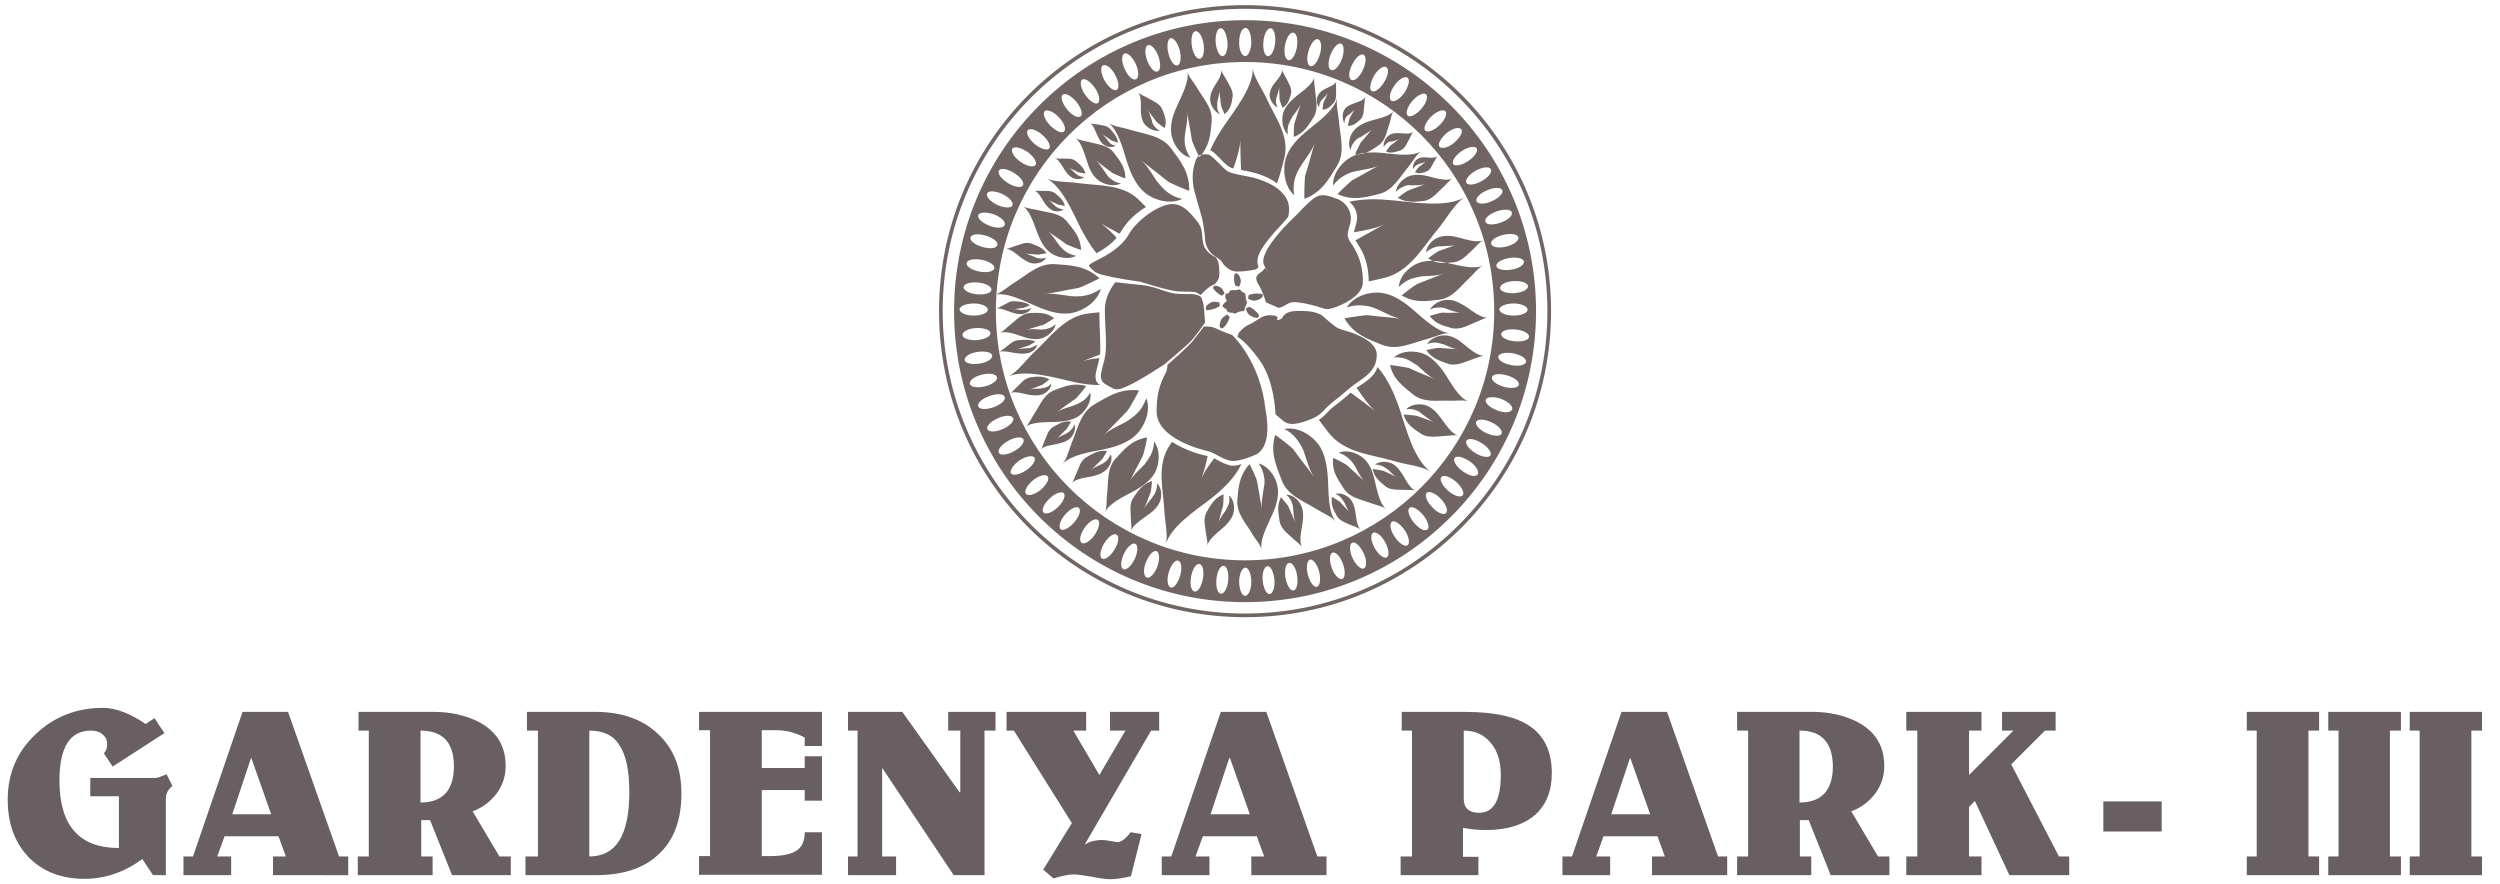
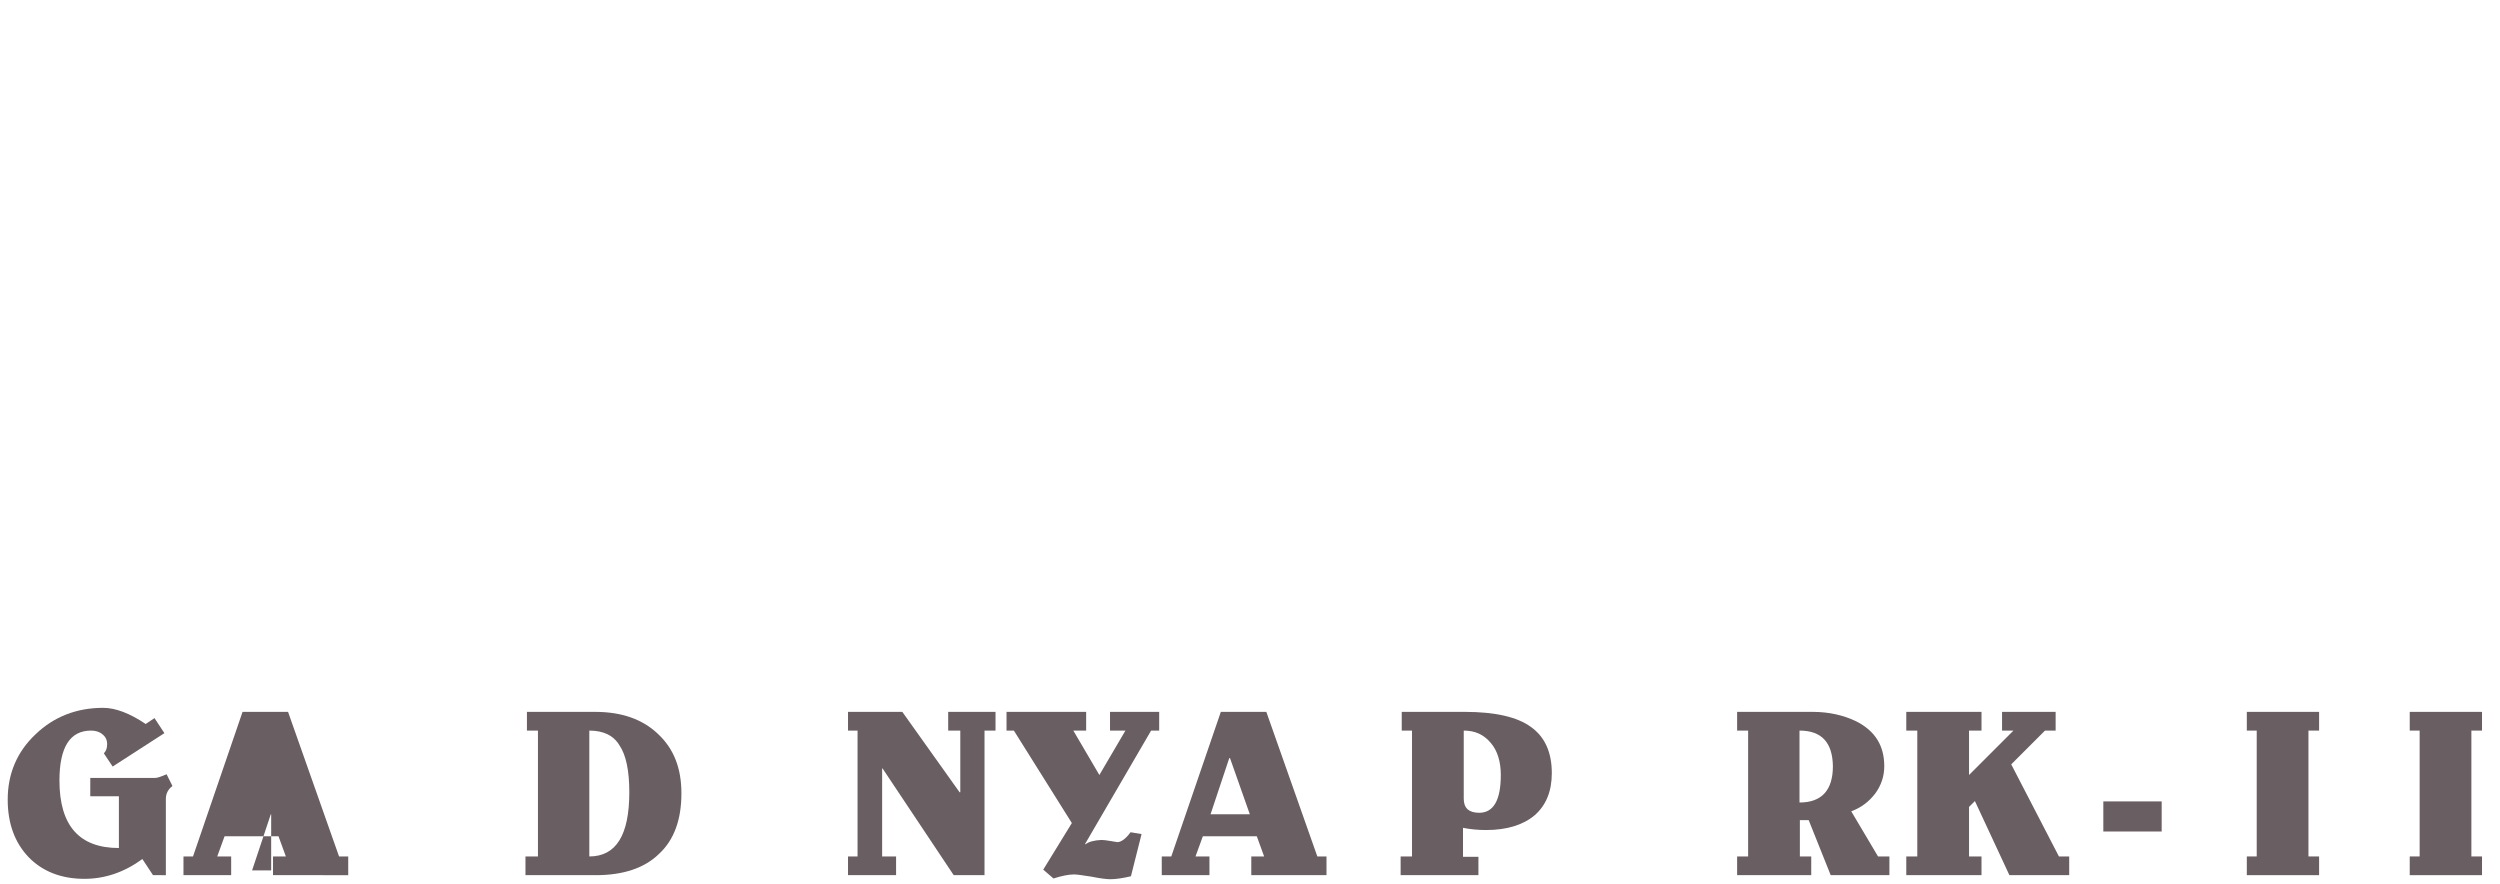
<svg xmlns="http://www.w3.org/2000/svg" version="1.1" x="0px" y="0px" viewBox="0 0 681.3 240.9" style="enable-background:new 0 0 681.3 240.9;" xml:space="preserve">
  <style type="text/css">
	.st0{fill:#695E61;}
	.st1{fill-rule:evenodd;clip-rule:evenodd;fill:#695E61;}
	.st2{fill-rule:evenodd;clip-rule:evenodd;fill:#716563;}
</style>
  <g id="Background">
</g>
  <g id="Guides">
</g>
  <g id="Foreground">
    <g>
      <g>
        <polygon class="st0" points="573.2,218.4 589.1,218.4 589.1,226.6 573.2,226.6 573.2,218.4    " />
        <path class="st0" d="M581.2,222.5" />
      </g>
      <polygon class="st1" points="632,238.5 612.3,238.5 612.3,233.4 615,233.4 615,199.1 612.3,199.1 612.3,194 632,194 632,199.1     629.1,199.1 629.1,233.4 632,233.4   " />
-       <polygon class="st1" points="654.3,238.5 634.5,238.5 634.5,233.4 637.3,233.4 637.3,199.1 634.5,199.1 634.5,194 654.3,194     654.3,199.1 651.3,199.1 651.3,233.4 654.3,233.4   " />
      <path class="st1" d="M41.7,238.5l-2.9-4.4c-4.9,3.6-10.2,5.4-15.8,5.4c-6.3,0-11.4-2-15.2-5.9c-3.8-4-5.7-9.2-5.7-15.7    c0-7,2.5-13,7.6-17.8c5-4.8,11.2-7.2,18.4-7.2c3.4,0,7.3,1.5,11.6,4.4l2.4-1.6l2.7,4.1l-14.1,9.1l-2.4-3.6    c0.6-0.6,0.9-1.4,0.9-2.5c0-1.1-0.4-2-1.3-2.7c-0.8-0.7-1.9-1-3.1-1c-5.7,0-8.6,4.5-8.6,13.6c0,12.3,5.4,18.4,16.2,18.4v-14.1    h-7.8V212h17.7c0.5,0,1.5-0.3,3.1-1l1.6,3.2c-1.2,0.9-1.8,2.1-1.8,3.5v20.8H41.7z" />
-       <path class="st1" d="M73.9,221.9l-5.4-15.3h-0.1l-5.1,15.3H73.9z M63.1,238.5H50v-5.1h2.6L66.1,194h12.4l13.9,39.4h2.5v5.1H74.4    v-5.1h3.5l-2-5.5H61.2l-2,5.5h3.8V238.5z" />
-       <path class="st1" d="M114.6,199.1v19.6c6,0,9.1-3.3,9.1-9.9C123.7,202.3,120.6,199.1,114.6,199.1z M97.7,199.1V194h20.6    c4.4,0,8.4,0.9,11.9,2.6c5.1,2.6,7.6,6.6,7.6,12.2c0,2.7-0.8,5.2-2.5,7.5c-1.7,2.2-3.8,3.8-6.5,4.8l7.3,12.3h3.1v5.1h-16l-6-15    h-2.4v9.9h3.1v5.1H97.5v-5.1h3v-34.3H97.7z" />
+       <path class="st1" d="M73.9,221.9h-0.1l-5.1,15.3H73.9z M63.1,238.5H50v-5.1h2.6L66.1,194h12.4l13.9,39.4h2.5v5.1H74.4    v-5.1h3.5l-2-5.5H61.2l-2,5.5h3.8V238.5z" />
      <path class="st1" d="M146.6,233.4v-34.3h-3V194h18.6c7.2,0,12.9,2,17.1,6c4.3,4,6.4,9.3,6.4,16.2c0,7.2-2,12.7-6.1,16.5    c-4,3.9-9.8,5.8-17.2,5.8h-19.2v-5.1H146.6z M160.6,199.1v34.3c7.3,0,10.9-5.8,10.9-17.5c0-5.9-0.9-10.2-2.7-12.8    C167.2,200.4,164.4,199.1,160.6,199.1z" />
-       <path class="st1" d="M219.3,209.4v-3.3h4.7v12.1h-4.7v-2.9h-11.7v18h2.1c3.5,0,5.9-0.5,7.4-1.5c1.5-1,2.2-2.7,2.2-5h4.7v11.6    h-33.5v-5.1h3v-34.3h-3V194H224v9.3h-4.7V201c-2.4-1.3-5-2-7.8-2h-3.9v10.3H219.3z" />
      <polygon class="st1" points="244.2,238.5 231.1,238.5 231.1,233.4 233.7,233.4 233.7,199.1 231.1,199.1 231.1,194 245.9,194     261.5,215.9 261.7,215.9 261.7,199.1 258.4,199.1 258.4,194 271.3,194 271.3,199.1 268.3,199.1 268.3,238.5 259.9,238.5     240.5,209.4 240.4,209.4 240.4,233.4 244.2,233.4   " />
      <path class="st1" d="M287.1,239.4l-2.8-2.4l7.8-12.7l-15.8-25.2h-2V194h21.7v5.1h-3.5l7.1,12.1l7.1-12.1h-4.2V194h13.4v5.1h-2.2    l-18,30.9l0.1,0.1c0.9-0.7,2.3-1.1,4.4-1.2c0.5,0,1.3,0.1,2.5,0.3c1.1,0.2,1.7,0.3,1.8,0.3c1,0,2.3-0.9,3.6-2.7l3,0.5l-2.9,11.5    c-2.2,0.5-4,0.8-5.6,0.8c-1,0-2.7-0.2-5.2-0.7c-2.5-0.4-4-0.6-4.7-0.6C291.2,238.3,289.3,238.7,287.1,239.4z" />
      <path class="st1" d="M340.6,221.9l-5.4-15.3H335l-5.1,15.3H340.6z M329.7,238.5h-13.1v-5.1h2.6l13.5-39.4h12.4l13.9,39.4h2.5v5.1    H341v-5.1h3.5l-2-5.5h-14.7l-2,5.5h3.8V238.5z" />
      <path class="st1" d="M403.1,238.5h-21.4v-5.1h3.1v-34.3H382V194h17.2c8.3,0,14.3,1.4,18,4.1c3.8,2.7,5.7,6.9,5.7,12.6    c0,5-1.6,8.8-4.7,11.5c-3.1,2.6-7.5,4-13.2,4c-2.2,0-4.3-0.2-6.3-0.6v7.9h4.2V238.5z M398.9,199.1v18.6c0,2.5,1.4,3.8,4.2,3.8    c3.9,0,5.9-3.4,5.9-10.3c0-3.6-0.9-6.6-2.7-8.7C404.4,200.2,402,199.1,398.9,199.1z" />
-       <path class="st1" d="M449.7,221.9l-5.4-15.3h-0.1l-5.1,15.3H449.7z M438.9,238.5h-13.1v-5.1h2.6l13.5-39.4h12.4l13.9,39.4h2.5v5.1    h-20.5v-5.1h3.5l-2-5.5H437l-2,5.5h3.8V238.5z" />
      <path class="st1" d="M490.4,199.1v19.6c6,0,9.1-3.3,9.1-9.9C499.4,202.3,496.4,199.1,490.4,199.1z M473.4,199.1V194H494    c4.4,0,8.4,0.9,11.9,2.6c5.1,2.6,7.6,6.6,7.6,12.2c0,2.7-0.8,5.2-2.5,7.5c-1.7,2.2-3.8,3.8-6.5,4.8l7.3,12.3h3.1v5.1h-16l-6-15    h-2.4v9.9h3.1v5.1h-20.2v-5.1h3v-34.3H473.4z" />
      <polygon class="st1" points="540,238.5 519.5,238.5 519.5,233.4 522.5,233.4 522.5,199.1 519.5,199.1 519.5,194 540,194     540,199.1 536.6,199.1 536.6,211.2 548.7,199.1 545.6,199.1 545.6,194 560.2,194 560.2,199.1 557.3,199.1 548.1,208.3     561.1,233.4 563.9,233.4 563.9,238.5 547.6,238.5 538.2,218.3 536.6,219.9 536.6,233.4 540,233.4   " />
      <polygon class="st1" points="676.4,238.5 656.7,238.5 656.7,233.4 659.4,233.4 659.4,199.1 656.7,199.1 656.7,194 676.4,194     676.4,199.1 673.5,199.1 673.5,233.4 676.4,233.4   " />
    </g>
-     <path class="st2" d="M385.9,45.1c-0.3,0.2-0.6,0.6-0.8,1c-0.2-1.1,0.4-2.2,1.1-2.7c0.7-0.5,1.6-0.6,2.5-0.5c0.9,0.1,2.3,0.2,3-0.3   c-0.3,0.3-0.6,1.1-0.9,1.5c-0.6,1-1,2.3-2,2.6c-1,0.4-2,0.8-3.2,0.2c0,0,0.9-1.3,1.1-1.4c0.7-0.5,1.3-1,1.9-1.5   c-0.4,0.3-1.2,0.5-1.7,0.6C386.5,44.8,386.2,44.9,385.9,45.1z M378.1,38.9c-0.4,0.3-0.8,0.7-1,1.3c-0.2-1.3,0.5-2.7,1.4-3.3   c0.8-0.6,2-0.7,3.1-0.6c1.1,0.1,2.8,0.3,3.6-0.4c-0.4,0.3-0.8,1.3-1.1,1.9c-0.7,1.2-1.2,2.8-2.5,3.2c-1.3,0.4-2.4,0.9-3.9,0.3   c0,0,1.1-1.6,1.3-1.7c0.8-0.6,1.6-1.2,2.4-1.8c-0.5,0.4-1.5,0.6-2.1,0.8C378.7,38.5,378.4,38.7,378.1,38.9z M366.8,32   c-0.3,0.4-0.4,1-0.4,1.6c-0.7-1.2-0.6-2.7-0.1-3.6c0.5-0.9,1.5-1.4,2.6-1.8c1.1-0.4,2.7-0.8,3.2-1.8c-0.2,0.5-0.2,1.5-0.3,2.1   c-0.2,1.4,0,3-1,4c-1,0.9-1.8,1.8-3.5,1.8c0,0,0.4-1.9,0.5-2.1c0.5-0.9,1-1.8,1.5-2.6c-0.3,0.6-1.1,1.1-1.6,1.6   C367.2,31.4,367,31.7,366.8,32z M359.8,27.8c-0.2,0.4-0.3,0.9-0.3,1.5c-0.8-1-0.8-2.5-0.3-3.3c0.4-0.9,1.3-1.5,2.2-1.9   c1-0.5,2.4-1,2.8-1.9c-0.2,0.4-0.1,1.4-0.1,2c0,1.3,0.2,2.8-0.6,3.8c-0.8,0.9-1.6,1.8-3.1,1.9c0,0,0.2-1.8,0.3-2   c0.4-0.8,0.8-1.7,1.2-2.6c-0.3,0.6-0.9,1.1-1.4,1.6C360.2,27.2,360,27.5,359.8,27.8z M347.7,27.5c0,0.6,0.2,1.2,0.5,1.8   c-1.4-0.7-2.2-2.3-2.2-3.4c0-1.2,0.6-2.3,1.4-3.3c0.8-1,2.1-2.4,2-3.7c0,0.6,0.7,1.6,1,2.2c0.7,1.5,1.8,2.9,1.4,4.5   c-0.4,1.5-0.7,2.8-2.3,3.8c0,0-0.8-2.1-0.8-2.3c0-1.1-0.1-2.3-0.1-3.4c0,0.8-0.4,1.7-0.6,2.5C347.8,26.7,347.7,27.1,347.7,27.5z    M331.7,29.1c0,0.7,0.3,1.3,0.7,2c-1.5-0.7-2.5-2.4-2.6-3.8c-0.1-1.4,0.5-2.7,1.2-3.9c0.8-1.2,2-2.9,1.8-4.4   c0.1,0.7,0.9,1.8,1.3,2.5c0.8,1.6,2.1,3.2,1.8,5c-0.3,1.7-0.5,3.3-2.2,4.6c0,0-1-2.3-1-2.6c-0.1-1.3-0.3-2.6-0.4-3.9   c0.1,0.9-0.3,2-0.5,2.9C331.7,28.1,331.7,28.6,331.7,29.1z M314.5,34.3c0.4,0.5,0.9,1,1.6,1.3c-1.6,0.3-3.4-0.7-4.2-1.8   c-0.8-1.1-1-2.5-1-3.9c0-1.5,0.2-3.5-0.7-4.7c0.4,0.5,1.7,1,2.4,1.4c1.6,0.9,3.5,1.6,4.2,3.3c0.6,1.6,1.3,3.1,0.6,5   c0,0-2-1.4-2.2-1.7c-0.8-1.1-1.6-2-2.4-3.1c0.5,0.7,0.8,1.9,1.1,2.7C314,33.4,314.2,33.9,314.5,34.3z M302.6,39.1   c0.4,0.3,0.9,0.5,1.5,0.6c-1,0.6-2.4,0.4-3.2-0.2c-0.9-0.6-1.4-1.6-1.9-2.7c-0.5-1.1-1-2.7-2-3.3c0.4,0.3,1.4,0.3,2,0.4   c1.3,0.3,2.7,0.2,3.7,1.4c0.9,1.1,1.8,2,2,3.6c0,0-1.7-0.5-1.9-0.7c-0.8-0.6-1.7-1.1-2.5-1.7c0.6,0.4,1.1,1.2,1.6,1.8   C302,38.5,302.3,38.8,302.6,39.1z M294,47.9c0.5,0.2,1,0.4,1.5,0.3c-0.8,0.8-2.3,0.7-3.2,0.3c-0.9-0.5-1.7-1.4-2.3-2.4   c-0.6-1-1.4-2.5-2.5-3c0.5,0.2,1.4,0.1,2,0.1c1.3,0.1,2.7-0.2,3.8,0.8c1.1,0.9,2.1,1.7,2.5,3.3c0,0-1.8-0.3-2-0.4   c-0.9-0.5-1.8-0.8-2.7-1.3c0.6,0.3,1.3,1,1.8,1.5C293.3,47.5,293.6,47.7,294,47.9z M288.4,56.7c0.5,0.2,1,0.4,1.5,0.3   c-0.8,0.8-2.3,0.7-3.2,0.3c-0.9-0.5-1.7-1.4-2.3-2.4c-0.6-1-1.4-2.5-2.5-3c0.5,0.2,1.4,0.1,2,0.1c1.3,0.1,2.7-0.2,3.8,0.8   c1.1,0.9,2.1,1.7,2.5,3.3c0,0-1.8-0.3-2-0.4c-0.9-0.5-1.8-0.8-2.7-1.3c0.6,0.3,1.3,1,1.8,1.5C287.7,56.3,288,56.5,288.4,56.7z    M279.6,84.4c0.5-0.1,1-0.2,1.4-0.5c-0.2,0.9-1.4,1.5-2.4,1.7c-1,0.1-2.2-0.2-3.3-0.6c-1.1-0.4-2.7-1.1-3.8-0.9   c0.5-0.1,1.2-0.6,1.7-0.8c1.1-0.5,2-1.4,3.5-1.2c1.4,0.1,2.7,0.2,4,1.1c0,0-1.6,0.6-1.8,0.7c-1,0.1-2,0.3-2.9,0.4   c0.7-0.1,1.6,0.1,2.4,0.2C278.8,84.4,279.2,84.4,279.6,84.4z M283.3,70.4c0.6,0.1,1.2,0,1.8-0.2c-0.6,1.2-2.2,1.7-3.5,1.6   c-1.2-0.1-2.4-0.9-3.5-1.7c-1.1-0.9-2.6-2.2-3.9-2.3c0.6,0,1.6-0.5,2.3-0.7c1.5-0.4,2.9-1.3,4.6-0.7c1.5,0.6,3,1,4.1,2.6   c0,0-2.1,0.4-2.4,0.4c-1.2-0.1-2.4-0.2-3.5-0.3c0.8,0.1,1.8,0.6,2.6,0.9C282.4,70.3,282.8,70.4,283.3,70.4z M281.1,94.7   c0.6-0.2,1-0.4,1.5-0.8c0,1-1.2,2-2.3,2.3c-1.1,0.3-2.4,0.2-3.7,0c-1.3-0.2-3.1-0.7-4.3-0.3c0.5-0.2,1.2-0.9,1.7-1.2   c1.1-0.8,2-1.9,3.6-2c1.6-0.1,3-0.3,4.6,0.4c0,0-1.6,1-1.9,1.1c-1.1,0.3-2.1,0.7-3.2,1c0.7-0.2,1.8-0.2,2.6-0.3   C280.2,94.9,280.6,94.9,281.1,94.7z M284.9,105.6c0.6-0.2,1.1-0.5,1.6-1.1c0,1.4-1.3,2.6-2.5,3c-1.2,0.4-2.6,0.3-4,0   c-1.4-0.3-3.4-0.9-4.7-0.4c0.6-0.2,1.3-1.2,1.8-1.6c1.2-1.1,2.1-2.5,3.9-2.7c1.7-0.2,3.2-0.4,5,0.6c0,0-1.8,1.4-2,1.5   c-1.2,0.4-2.3,0.9-3.4,1.3c0.8-0.3,2-0.3,2.8-0.3C283.9,105.8,284.4,105.7,284.9,105.6z M291.8,117.2c0.5-0.4,0.8-0.9,1-1.6   c0.5,1.3-0.2,2.9-1.1,3.8c-0.9,0.9-2.3,1.3-3.7,1.6c-1.4,0.3-3.5,0.5-4.4,1.5c0.5-0.5,0.7-1.6,1-2.2c0.7-1.5,1-3.2,2.5-4   c1.5-0.8,2.8-1.7,4.8-1.4c0,0-1.1,1.9-1.3,2.1c-0.9,0.8-1.7,1.7-2.6,2.6c0.6-0.6,1.7-1,2.5-1.4   C291.1,117.8,291.5,117.6,291.8,117.2z M301.5,125.6c0.5-0.5,0.9-1.1,1.2-1.8c0.6,1.5-0.2,3.3-1.3,4.3c-1.1,1-2.7,1.5-4.2,1.8   c-1.6,0.3-4,0.6-5.1,1.7c0.5-0.5,0.8-1.8,1.2-2.5c0.8-1.7,1.1-3.6,2.9-4.6c1.7-0.9,3.2-1.9,5.5-1.6c0,0-1.2,2.2-1.5,2.4   c-1,0.9-2,2-3,2.9c0.7-0.7,1.9-1.2,2.8-1.6C300.6,126.3,301.1,126,301.5,125.6z M314.9,134.1c0.3-0.8,0.5-1.6,0.4-2.4   c1.3,1.2,1.4,3.5,0.8,5c-0.6,1.5-2,2.8-3.5,3.8c-1.5,1.1-3.8,2.5-4.4,4.2c0.3-0.8,0-2.2,0-3.2c0-2.1-0.6-4.2,0.8-6.1   c1.3-1.8,2.4-3.5,4.9-4.3c0.1,0-0.2,2.9-0.4,3.2c-0.6,1.5-1.1,3-1.7,4.4c0.4-1,1.4-2.1,2.1-3C314.3,135.2,314.7,134.6,314.9,134.1z    M334.8,137.5c0.3-0.8,0.3-1.6,0.1-2.5c1.4,1.1,1.7,3.4,1.2,5c-0.5,1.6-1.8,3-3.1,4.1c-1.4,1.2-3.6,2.9-4,4.6   c0.2-0.8-0.2-2.2-0.3-3.1c-0.2-2.1-1-4.2,0.2-6.2c1.1-1.9,2.1-3.7,4.5-4.7c0.1,0,0,2.9-0.1,3.2c-0.5,1.5-0.8,3.1-1.3,4.6   c0.3-1,1.2-2.3,1.9-3.2C334.3,138.6,334.6,138,334.8,137.5z M352,136.8c-0.3-0.8-0.8-1.4-1.5-2c1.8,0,3.5,1.5,4.1,3   c0.7,1.5,0.6,3.4,0.3,5.2c-0.3,1.9-0.9,4.5-0.1,6.1c-0.4-0.7-1.6-1.6-2.3-2.2c-1.5-1.5-3.4-2.6-3.8-4.9c-0.3-2.2-0.8-4.2,0.4-6.5   c0,0,1.9,2.2,2,2.5c0.6,1.5,1.3,2.9,1.9,4.4c-0.4-1-0.5-2.5-0.6-3.7C352.4,137.9,352.2,137.3,352,136.8z M365.5,135.7   c-0.4-0.5-1-0.9-1.6-1.1c1.4-0.4,3.1,0.3,4,1.3c0.9,1,1.3,2.4,1.5,3.8c0.2,1.5,0.4,3.5,1.3,4.6c-0.5-0.5-1.6-0.8-2.3-1.1   c-1.5-0.7-3.3-1.1-4.2-2.8c-0.8-1.5-1.6-2.9-1.2-5c0,0,2,1.2,2.2,1.4c0.8,1,1.7,1.8,2.6,2.8c-0.6-0.6-1-1.8-1.4-2.6   C366.1,136.5,365.8,136.1,365.5,135.7z M376.9,127.1c-0.7-0.3-1.4-0.5-2.2-0.5c1.3-1,3.3-0.9,4.6-0.3c1.3,0.6,2.3,2,3.1,3.3   c0.8,1.4,1.9,3.5,3.3,4.1c-0.7-0.3-2-0.1-2.9-0.2c-1.9-0.1-3.9,0.2-5.4-1.1c-1.5-1.3-2.9-2.3-3.3-4.6c0,0,2.6,0.4,2.9,0.5   c1.3,0.6,2.6,1.2,3.8,1.8c-0.9-0.4-1.8-1.4-2.5-2.1C377.9,127.7,377.4,127.4,376.9,127.1z M385.9,111.8c-0.8-0.3-1.7-0.4-2.7-0.3   c1.4-1.4,3.9-1.6,5.5-1c1.7,0.6,3,2.1,4.1,3.6c1.2,1.6,2.7,4,4.5,4.6c-0.8-0.3-2.5,0.1-3.5,0.1c-2.3,0.1-4.7,0.7-6.7-0.7   c-1.9-1.3-3.8-2.4-4.6-5.1c0-0.1,3.1,0.2,3.5,0.3c1.6,0.6,3.2,1.1,4.8,1.7c-1.1-0.4-2.3-1.5-3.3-2.2   C387.1,112.4,386.5,112,385.9,111.8z M391.6,93.4c-0.9-0.1-1.8,0-2.7,0.4c1-1.7,3.3-2.5,5.1-2.4c1.8,0.1,3.5,1.2,4.9,2.4   c1.5,1.2,3.6,3.1,5.5,3.2c-0.9,0-2.4,0.7-3.3,1c-2.2,0.7-4.3,1.9-6.6,1.1c-2.2-0.8-4.3-1.4-5.8-3.7c0,0,3.1-0.7,3.5-0.6   c1.7,0.2,3.4,0.2,5.1,0.4c-1.1-0.1-2.6-0.8-3.7-1.3C392.9,93.7,392.2,93.5,391.6,93.4z M382.6,50.8c-0.8,0.3-1.6,0.8-2.2,1.5   c0.2-2,2-3.7,3.6-4.3c1.7-0.6,3.6-0.4,5.5,0.1c1.9,0.5,4.6,1.3,6.4,0.6c-0.8,0.3-1.8,1.6-2.6,2.3c-1.7,1.5-3.1,3.6-5.6,3.8   c-2.3,0.2-4.4,0.5-6.8-0.9c0,0,2.5-1.9,2.9-2c1.6-0.6,3.2-1.2,4.8-1.8c-1.1,0.4-2.7,0.4-3.9,0.4C383.8,50.4,383.2,50.5,382.6,50.8z    M392.3,83.8c-0.9,0-1.8,0.1-2.6,0.6c0.9-1.8,3.2-2.7,4.9-2.7c1.8,0,3.5,1,5.1,2c1.6,1.1,3.8,2.9,5.7,2.9c-0.9,0-2.3,0.9-3.2,1.2   c-2.1,0.8-4.2,2.2-6.6,1.6c-2.2-0.6-4.3-1.1-6-3.3c0,0,3-0.9,3.4-0.9c1.7,0.1,3.4,0,5.1,0c-1.1,0-2.7-0.6-3.8-1   C393.7,83.9,393,83.8,392.3,83.8z M390.9,67.4c-0.8,0.3-1.6,0.7-2.3,1.4c0.2-2,2-3.7,3.7-4.2c1.7-0.6,3.7-0.3,5.5,0.2   c1.9,0.5,4.6,1.4,6.4,0.7c-0.8,0.3-1.9,1.6-2.6,2.3c-1.7,1.5-3.2,3.5-5.6,3.7c-2.3,0.2-4.5,0.5-6.8-1.1c0,0,2.5-1.9,2.9-2   c1.6-0.5,3.2-1.2,4.8-1.7c-1.1,0.4-2.7,0.3-3.9,0.4C392.2,67.1,391.5,67.2,390.9,67.4z M369.2,38.5c-0.6,0.7-1,1.4-1.2,2.4   c-0.8-1.8-0.1-4.2,1.1-5.5c1.2-1.3,3-2.1,4.8-2.6c1.9-0.5,4.7-1.1,5.9-2.5c-0.6,0.7-0.8,2.3-1.1,3.3c-0.8,2.1-1,4.6-3,6   c-1.9,1.3-3.6,2.6-6.4,2.5c-0.1,0,1.3-2.9,1.5-3.2c1.1-1.3,2.2-2.6,3.3-3.9c-0.7,0.9-2.2,1.6-3.2,2.3   C370.1,37.6,369.6,38,369.2,38.5z M366.6,47.7c-1.3,0.7-2.4,1.6-3.3,2.9c-0.2-3.2,2.3-6.4,4.9-7.8c2.6-1.4,5.8-1.4,8.8-1.1   c3.2,0.3,7.7,1.1,10.4-0.5c-1.3,0.7-2.6,3.1-3.6,4.3c-2.4,2.8-4.2,6.5-8.1,7.4c-3.7,0.9-7,1.9-11.2,0c-0.1,0,3.6-3.6,4.2-3.9   c2.5-1.3,4.8-2.7,7.3-4c-1.6,0.9-4.3,1.2-6.2,1.6C368.6,46.8,367.5,47.2,366.6,47.7z M351.2,33.8c-0.3,0.9-0.4,1.9-0.2,2.9   c-1.6-1.5-1.8-4.1-1.3-6c0.6-1.8,2.1-3.3,3.7-4.6c1.7-1.3,4.2-3.1,4.8-5c-0.3,0.9,0.2,2.7,0.2,3.7c0.2,2.5,1,5-0.5,7.3   c-1.4,2.1-2.5,4.2-5.3,5.2c-0.1,0,0-3.4,0.2-3.8c0.6-1.8,1.1-3.5,1.7-5.3c-0.4,1.2-1.5,2.5-2.3,3.6   C351.8,32.5,351.5,33.1,351.2,33.8z M322.9,39.3c0.2,1.3,0.7,2.5,1.5,3.7c-2.9-0.8-4.8-3.9-5.2-6.5c-0.4-2.6,0.5-5.4,1.7-7.9   c1.2-2.7,3.2-6.4,2.7-9.1c0.2,1.3,1.9,3.1,2.6,4.4c1.7,2.9,4.3,5.5,4,9.2c-0.3,3.5-0.5,6.6-3.3,9.7c-0.1,0.1-2.1-4.2-2.1-4.8   c-0.4-2.5-0.9-5-1.3-7.5c0.3,1.7-0.3,4.1-0.5,5.8C322.8,37.4,322.8,38.4,322.9,39.3z M302.8,48.8c0.8,0.6,1.6,1,2.7,1.2   c-2,1-4.6,0.3-6.2-0.9c-1.6-1.2-2.5-3.2-3.1-5.2c-0.7-2.1-1.5-5.1-3.1-6.3c0.8,0.6,2.6,0.8,3.7,1.1c2.4,0.7,5.2,0.8,6.8,3   c1.6,2.1,3.1,3.9,3.1,6.9c0,0.1-3.2-1.2-3.6-1.5c-1.5-1.2-3-2.2-4.5-3.4c1,0.8,1.9,2.3,2.7,3.4C301.7,47.8,302.2,48.4,302.8,48.8z    M290.2,68.4c0.9,0.7,1.9,1.1,3.1,1.3c-2.2,1.2-5.2,0.5-7-0.8c-1.8-1.3-2.9-3.5-3.7-5.7c-0.9-2.3-1.9-5.7-3.8-7   c0.9,0.6,3,0.8,4.2,1.1c2.7,0.7,5.9,0.7,7.8,3.1c1.8,2.3,3.7,4.2,3.8,7.7c0,0.1-3.7-1.3-4.1-1.6c-1.7-1.3-3.5-2.4-5.2-3.7   c1.2,0.8,2.3,2.6,3.2,3.8C289,67.3,289.6,67.9,290.2,68.4z M285.4,89.6c0.8-0.2,1.6-0.6,2.3-1.3c-0.3,1.9-2.2,3.4-3.8,3.9   c-1.7,0.5-3.6,0.1-5.3-0.5c-1.8-0.6-4.4-1.6-6.1-1c0.8-0.3,1.9-1.5,2.7-2.1c1.7-1.3,3.2-3.2,5.6-3.3c2.3-0.1,4.3-0.2,6.5,1.4   c0,0-2.6,1.7-2.9,1.8c-1.6,0.4-3.2,1-4.8,1.4c1.1-0.3,2.6-0.2,3.8-0.1C284.1,89.8,284.8,89.8,285.4,89.6z M294.9,109.4   c0.9-0.6,1.7-1.4,2.2-2.5c0.5,2.5-1.2,5.1-3,6.4c-1.8,1.3-4.3,1.6-6.7,1.7c-2.5,0.1-6-0.1-7.9,1.3c0.9-0.7,1.7-2.6,2.4-3.6   c1.6-2.4,2.6-5.3,5.5-6.4c2.8-1,5.2-2.1,8.6-1.1c0.1,0-2.4,3.1-2.8,3.4c-1.8,1.2-3.5,2.5-5.2,3.7c1.2-0.8,3.2-1.3,4.6-1.8   C293.4,110.2,294.2,109.8,294.9,109.4z M313.5,124.2c0.6-1.2,1-2.4,1-3.9c1.8,2.4,1.5,6,0.3,8.4c-1.2,2.3-3.7,4-6.1,5.3   c-2.6,1.4-6.4,3.1-7.6,5.7c0.6-1.2,0.4-3.6,0.6-5.1c0.4-3.4-0.1-7,2.4-9.7c2.4-2.6,4.4-5,8.5-5.7c0.1,0-0.9,4.6-1.2,5.1   c-1.2,2.2-2.3,4.5-3.5,6.8c0.8-1.5,2.6-3.1,3.9-4.4C312.4,125.9,313,125.1,313.5,124.2z M344.5,130c-0.2-1.3-0.7-2.5-1.5-3.7   c2.9,0.8,4.8,3.9,5.2,6.5c0.4,2.6-0.5,5.4-1.7,7.9c-1.2,2.7-3.2,6.4-2.7,9.1c-0.2-1.3-1.9-3.1-2.6-4.4c-1.7-2.9-4.3-5.5-4-9.2   c0.3-3.5,0.5-6.6,3.3-9.7c0.1-0.1,2.1,4.2,2.1,4.8c0.4,2.5,0.9,5,1.3,7.5c-0.3-1.7,0.3-4.1,0.5-5.8C344.6,132,344.7,131,344.5,130z    M367.7,125.1c-0.8-0.8-1.8-1.4-2.9-1.7c2.3-1,5.3,0.1,6.9,1.6c1.7,1.5,2.5,3.9,3,6.2c0.6,2.4,1.2,5.9,3,7.5   c-0.8-0.7-2.9-1.1-4.1-1.6c-2.7-1-5.8-1.4-7.5-4.1c-1.6-2.5-3.2-4.7-2.8-8.2c0-0.1,3.6,1.7,3.9,2.1c1.6,1.5,3.2,2.9,4.8,4.4   c-1.1-1-2-2.8-2.7-4.2C368.8,126.3,368.3,125.6,367.7,125.1z M383.8,98.1c-1.2-0.6-2.5-0.8-3.9-0.7c2.2-2,5.9-1.9,8.3-0.9   c2.4,1.1,4.3,3.4,5.8,5.7c1.6,2.5,3.6,6.2,6.2,7.2c-1.2-0.5-3.7-0.1-5.2-0.2c-3.4-0.1-7,0.6-9.9-1.7c-2.7-2.2-5.3-4-6.3-8   c0-0.1,4.6,0.6,5.2,0.8c2.3,1.1,4.7,2,7,3c-1.6-0.7-3.3-2.4-4.6-3.6C385.5,99.1,384.7,98.6,383.8,98.1z M384.5,76   c-1.2,0.5-2.3,1.2-3.3,2.2c0.2-3,2.8-5.5,5.3-6.5c2.5-1,5.4-0.6,8.1,0c2.9,0.6,6.9,1.8,9.5,0.7c-1.2,0.5-2.7,2.5-3.8,3.5   c-2.5,2.3-4.5,5.4-8.2,5.8c-3.5,0.4-6.6,0.9-10.1-1.2c-0.1,0,3.7-2.9,4.2-3.1c2.4-0.9,4.7-1.9,7.1-2.8c-1.6,0.6-4,0.6-5.8,0.7   C386.4,75.5,385.4,75.7,384.5,76z M375.4,100c2.8,3.2,4.7,7.5,6.1,11.7c1.8,5.5,3.9,13.6,8.4,16.9c-2.1-1.6-7-2-9.8-2.9   c-6.4-1.9-13.8-2.2-18.2-8c-0.8-1.1-1.7-2.2-2.5-3.3c1.9-1.1,2.2-2.3,4.7-4.1c1.9-1.4,2.9-2.4,4-3.3c2.3,1.7,4.5,3.3,6.7,5.1   c-1.8-1.6-3.5-4.1-5.1-6.4l1.2-0.8C373.2,103.4,374.8,102,375.4,100z M338.3,126.5c-1.8,3.8-5.2,7-8.7,9.7   c-4.2,3.2-10.4,7.3-11.9,12.1c0.7-2.3-0.3-6.5-0.4-9.2c-0.3-6-2.2-12.3,1.5-17.8l0.6-0.9c3.7,2.5,8.6,3.7,9.7,3.9   c-0.4,2.1-1,4.2-1.7,6.2c0.7-1.8,2.1-3.8,3.5-5.6c1.1,0.6,2.2,1.3,3.9,1.8C335.6,127.1,337,126.9,338.3,126.5z M295.1,98.4   c1.3-0.4,2.9-0.7,4.5-0.8c-0.5,3-2.2,6,0.2,7.3c-2.3,0.1-5-0.3-7.6-0.9c-5.3-1.2-12.7-3.4-17.5-1.4c2.3-0.9,5-4.6,7-6.5   c4.6-4.2,8.4-10,15.1-10.7l2.8-0.3l0,0.6c0,3.7,0.4,7.9,0.2,10.9C298.2,97.2,296.6,97.8,295.1,98.4z M298.8,69   c-1.7-2.1-3.1-4.5-4.4-7c-2.2-4.5-5-11.1-9.2-13.4c2,1.1,6.2,0.9,8.7,1.3c5.7,0.8,12,0.2,16.5,4.6l1.9,1.9   c-2.7,1.6-5.3,4.1-6.6,6.4c-0.2,0.3-0.4,0.6-0.6,0.9c-1.7-0.9-3.4-1.9-5.1-2.8c1.4,0.9,2.9,2.4,4.3,3.9   C302.8,66.6,300.6,68.1,298.8,69z M334.6,45.2c-1.5-1.1-3.7-4-4.8-4.2c1-2.4,2.4-4.7,3.9-6.9c3.1-4.5,7.9-10.6,7.7-15.6   c0.1,2.3,2.6,5.8,3.7,8.2c2.4,5.4,6.6,10.5,4.8,16.8c-0.6,2.2-1.1,4.4-1.9,6.5c-1.4-1.2-3.1-1.9-5.1-2.6c-1.5-0.5-3.2-0.8-4.7-1.1   c-0.1-2.7-0.2-5.3-0.2-8c-0.1,2.3-1,5.1-1.9,7.6C335.6,45.8,335,45.5,334.6,45.2z M377,75.8c-1.3,0.3-2.7,0.6-4,0.9   c0-3.7-0.9-6.7-2.3-9.1c-0.5-0.9-1-1.5-1.3-2.1c2.6-1.4,5.1-2.9,7.7-4.3c-2.2,1.1-5.3,1.6-8.1,2.1c0.1-0.5,0.2-1.2,0.5-2   c0.9-2.7-0.1-5-1.8-6.3c3.8-0.9,7.9-0.8,11.9-0.4c6,0.6,14.5,2,19.5-0.8c-2.4,1.4-4.9,5.7-6.8,8.1C387.7,67.3,384.3,74.1,377,75.8z    M317.8,52.1c1.2,1,2.7,1.8,4.4,2.1c-3.3,1.6-7.6,0.4-10.1-1.6c-2.5-2-4-5.4-5-8.6c-1.1-3.4-2.3-8.4-5-10.5c1.3,1,4.3,1.3,6,1.9   c3.9,1.2,8.5,1.5,11.1,5.1c2.5,3.4,5,6.4,4.9,11.5c0,0.1-5.3-2.1-5.9-2.6c-2.4-2-4.9-3.8-7.3-5.8c1.6,1.3,3.1,3.9,4.3,5.7   C316.1,50.4,316.9,51.3,317.8,52.1z M295.5,80.6c1.6-0.3,3.1-0.9,4.5-1.9c-0.9,3.5-4.7,6-7.9,6.6c-3.2,0.6-6.6-0.5-9.8-1.9   c-3.3-1.4-7.8-3.8-11.2-3.1c1.6-0.3,3.8-2.4,5.4-3.3c3.5-2.2,6.7-5.4,11.2-5c4.2,0.3,8.1,0.4,11.9,3.8c0.1,0.1-5.1,2.6-5.8,2.7   c-3.1,0.5-6.1,1.2-9.2,1.7c2-0.4,5,0.2,7.2,0.5C293.1,80.8,294.3,80.8,295.5,80.6z M309.8,112.7c1.2-1.1,2-2.5,2.6-4.2   c1.3,3.4-0.4,7.6-2.7,9.9c-2.3,2.3-5.7,3.4-9.1,4.1c-3.5,0.7-8.6,1.4-11,3.9c1.1-1.2,1.8-4.1,2.5-5.8c1.6-3.8,2.4-8.3,6.3-10.5   c3.7-2.1,6.9-4.3,12-3.7c0.1,0-2.7,5.1-3.2,5.6c-2.2,2.2-4.3,4.5-6.5,6.7c1.4-1.5,4.2-2.7,6.1-3.7   C307.9,114.3,308.9,113.6,309.8,112.7z M353.7,120.1c-0.9-1.3-2.1-2.4-3.7-3.2c3.6-0.7,7.4,1.6,9.3,4.2c1.9,2.6,2.4,6.2,2.6,9.6   c0.2,3.6,0,8.7,2.1,11.4c-1-1.3-3.8-2.4-5.3-3.4c-3.5-2.2-7.8-3.6-9.4-7.8c-1.5-4-3.2-7.5-1.8-12.4c0-0.1,4.6,3.4,5,4   c1.8,2.6,3.8,4.9,5.6,7.5c-1.2-1.7-2-4.6-2.7-6.7C355,122.2,354.4,121.1,353.7,120.1z M353,48.3c-0.5,1.5-0.6,3.1-0.3,4.9   c-2.7-2.4-3.2-6.9-2.3-10c0.9-3.1,3.5-5.7,6.1-7.8c2.8-2.3,7-5.3,7.9-8.6c-0.4,1.6,0.4,4.5,0.5,6.3c0.3,4.1,1.8,8.4-0.6,12.2   c-2.2,3.6-4.1,7.1-8.8,8.9c-0.1,0,0-5.7,0.2-6.4c1-3,1.7-6,2.6-8.9c-0.6,2-2.5,4.3-3.7,6.2C354,46,353.4,47.1,353,48.3z M339.3,2.4   c-45.5,0-82.4,36.9-82.4,82.4c0,45.5,36.9,82.4,82.4,82.4s82.4-36.9,82.4-82.4C421.7,39.3,384.8,2.4,339.3,2.4z M339.3,1.4   c46.1,0,83.4,37.3,83.4,83.4s-37.3,83.4-83.4,83.4s-83.4-37.3-83.4-83.4S293.2,1.4,339.3,1.4z M266.2,80.2c-2.1-0.2-3.7-1.1-3.6-2   c0.1-0.9,1.9-1.4,4-1.2c2.1,0.2,3.7,1.1,3.6,2C270.1,79.9,268.3,80.4,266.2,80.2z M412.7,93c-2.1-0.2-3.7-1.1-3.6-2   c0.1-0.9,1.9-1.4,4-1.2c2.1,0.2,3.7,1.1,3.6,2C416.6,92.7,414.9,93.2,412.7,93z M266.9,74c-2.1-0.4-3.6-1.4-3.5-2.3   c0.2-0.9,2-1.3,4.1-0.9c2.1,0.4,3.6,1.4,3.5,2.3C270.8,74,269,74.4,266.9,74z M411.8,99.5c-2.1-0.4-3.6-1.4-3.5-2.3   c0.2-0.9,2-1.3,4.1-0.9c2.1,0.4,3.6,1.4,3.5,2.3C415.7,99.5,413.9,99.9,411.8,99.5z M267.7,67.3c-2-0.6-3.5-1.7-3.2-2.6   c0.2-0.9,2.1-1.1,4.1-0.5c2,0.6,3.5,1.7,3.2,2.6C271.6,67.7,269.8,67.9,267.7,67.3z M409.8,105.4c-2-0.6-3.5-1.7-3.2-2.6   c0.2-0.9,2.1-1.1,4.1-0.5c2,0.6,3.5,1.7,3.2,2.6C413.7,105.7,411.9,106,409.8,105.4z M269.6,61.5c-2-0.8-3.3-2-3-2.9   c0.3-0.8,2.2-0.9,4.2-0.2s3.3,2,3,2.9C273.5,62.2,271.6,62.3,269.6,61.5z M407.9,111.8c-2-0.8-3.3-2-3-2.9c0.3-0.8,2.2-0.9,4.2-0.2   c2,0.8,3.3,2,3,2.9C411.7,112.5,409.9,112.6,407.9,111.8z M271.7,55.8c-1.9-0.9-3.1-2.3-2.7-3.1c0.4-0.8,2.3-0.7,4.2,0.2   c1.9,0.9,3.1,2.3,2.7,3.1C275.5,56.8,273.6,56.7,271.7,55.8z M405,118c-1.9-0.9-3.1-2.3-2.7-3.1c0.4-0.8,2.3-0.7,4.2,0.2   c1.9,0.9,3.1,2.3,2.7,3.1C408.8,119,406.9,118.9,405,118z M274.7,49.9c-1.8-1.1-2.9-2.6-2.5-3.4c0.5-0.8,2.3-0.5,4.1,0.6   c1.8,1.1,2.9,2.6,2.5,3.4C278.3,51.3,276.5,51,274.7,49.9z M402.1,123.5c-1.8-1.1-2.9-2.6-2.5-3.4c0.5-0.8,2.3-0.5,4.1,0.6   c1.8,1.1,2.9,2.6,2.5,3.4C405.7,124.8,403.9,124.6,402.1,123.5z M278.1,44.1c-1.7-1.2-2.7-2.8-2.2-3.6c0.5-0.7,2.3-0.3,4.1,0.9   c1.7,1.2,2.7,2.8,2.2,3.6C281.6,45.7,279.8,45.3,278.1,44.1z M398.6,128.4c-1.7-1.2-2.7-2.8-2.2-3.6c0.5-0.7,2.3-0.3,4.1,0.9   c1.7,1.2,2.7,2.8,2.2,3.6C402.1,130.1,400.3,129.7,398.6,128.4z M281.9,39.2c-1.6-1.4-2.4-3.1-1.8-3.7c0.6-0.7,2.4-0.1,4,1.3   c1.6,1.4,2.4,3.1,1.8,3.7C285.2,41.1,283.5,40.5,281.9,39.2z M394.6,133.7c-1.6-1.4-2.4-3.1-1.8-3.7c0.6-0.7,2.4-0.1,4,1.3   c1.6,1.4,2.4,3.1,1.8,3.7C397.9,135.7,396.2,135.1,394.6,133.7z M286.2,34.2c-1.5-1.5-2.1-3.3-1.5-3.9c0.6-0.6,2.4,0.1,3.8,1.6   c1.5,1.5,2.1,3.3,1.5,3.9C289.4,36.5,287.7,35.7,286.2,34.2z M390.3,138.2c-1.5-1.5-2.1-3.3-1.5-3.9c0.6-0.6,2.4,0.1,3.8,1.6   c1.5,1.5,2.1,3.3,1.5,3.9C393.5,140.5,391.7,139.8,390.3,138.2z M290.8,29.8c-1.3-1.6-1.9-3.4-1.2-4s2.3,0.3,3.7,1.9   c1.3,1.6,1.9,3.4,1.2,4C293.7,32.3,292.1,31.4,290.8,29.8z M385.3,142.4c-1.3-1.6-1.9-3.4-1.2-4c0.7-0.6,2.3,0.3,3.7,1.9   c1.3,1.6,1.9,3.4,1.2,4S386.7,144.1,385.3,142.4z M295.7,25.8c-1.2-1.7-1.5-3.6-0.8-4.1c0.7-0.5,2.3,0.5,3.5,2.3   c1.2,1.7,1.5,3.6,0.8,4.1S296.9,27.5,295.7,25.8z M380.1,146.3c-1.2-1.7-1.5-3.6-0.8-4.1c0.7-0.5,2.3,0.5,3.5,2.3   c1.2,1.7,1.5,3.6,0.8,4.1C382.8,149.1,381.2,148,380.1,146.3z M301,21.9c-1-1.8-1.2-3.7-0.4-4.1c0.8-0.4,2.3,0.7,3.3,2.6   c1,1.8,1.2,3.7,0.4,4.1C303.5,24.9,302.1,23.8,301,21.9z M374.6,149.3c-1-1.8-1.2-3.7-0.4-4.1c0.8-0.4,2.3,0.7,3.3,2.6   c1,1.8,1.2,3.7,0.4,4.1C377.1,152.3,375.6,151.1,374.6,149.3z M306.5,18.8c-0.9-1.9-0.9-3.8-0.1-4.2c0.8-0.4,2.2,0.9,3.1,2.8   c0.9,1.9,0.9,3.8,0.1,4.2C308.7,22,307.3,20.7,306.5,18.8z M368.6,152.1c-0.9-1.9-0.9-3.8-0.1-4.2c0.8-0.4,2.2,0.9,3.1,2.8   s0.9,3.8,0.1,4.2C370.9,155.3,369.5,154,368.6,152.1z M312.6,16.4c-0.7-2-0.6-3.9,0.3-4.1c0.8-0.3,2.1,1.1,2.8,3.1   c0.7,2,0.6,3.9-0.3,4.1C314.6,19.8,313.3,18.4,312.6,16.4z M362.9,154.7c-0.7-2-0.6-3.9,0.3-4.1c0.8-0.3,2.1,1.1,2.8,3.1   c0.7,2,0.6,3.9-0.3,4.1C364.9,158,363.6,156.7,362.9,154.7z M318.4,14.5c-0.5-2-0.2-3.9,0.6-4.1s2,1.3,2.5,3.3   c0.5,2,0.2,3.9-0.6,4.1C320,18.1,318.9,16.6,318.4,14.5z M356.4,156.6c-0.5-2-0.2-3.9,0.6-4.1s2,1.3,2.5,3.3c0.5,2,0.2,3.9-0.6,4.1   C358.1,160.2,357,158.7,356.4,156.6z M324.8,12.5c-0.3-2.1,0.1-3.9,1-4c0.9-0.1,1.9,1.4,2.2,3.5c0.3,2.1-0.1,3.9-1,4   C326.1,16.2,325.1,14.6,324.8,12.5z M350.3,157.4c-0.3-2.1,0.1-3.9,1-4c0.9-0.1,1.9,1.4,2.2,3.5c0.3,2.1-0.1,3.9-1,4   C351.6,161.1,350.7,159.5,350.3,157.4z M331.3,11.6c-0.2-2.1,0.5-3.9,1.3-3.9c0.9-0.1,1.7,1.6,1.9,3.7c0.2,2.1-0.5,3.9-1.3,3.9   C332.3,15.4,331.5,13.7,331.3,11.6z M344.1,158.2c-0.2-2.1,0.5-3.9,1.3-3.9c0.9-0.1,1.7,1.6,1.9,3.7c0.2,2.1-0.5,3.9-1.3,3.9   C345.1,161.9,344.3,160.3,344.1,158.2z M337.7,11.4c0-2.1,0.8-3.8,1.7-3.8c0.9,0,1.6,1.7,1.6,3.9c0,2.1-0.8,3.8-1.7,3.8   C338.4,15.2,337.6,13.5,337.7,11.4z M337.7,158.5c0-2.1,0.8-3.8,1.7-3.8c0.9,0,1.6,1.7,1.6,3.9c0,2.1-0.8,3.8-1.7,3.8   C338.4,162.3,337.7,160.6,337.7,158.5z M344.3,11.3c0.2-2.1,1.1-3.7,2-3.6c0.9,0.1,1.4,1.9,1.2,4c-0.2,2.1-1.1,3.7-2,3.6   C344.6,15.2,344.1,13.4,344.3,11.3z M331.5,157.8c0.2-2.1,1.1-3.7,2-3.6c0.9,0.1,1.4,1.9,1.2,4c-0.2,2.1-1.1,3.7-2,3.6   C331.8,161.7,331.3,159.9,331.5,157.8z M350.2,12.3c0.4-2.1,1.4-3.6,2.3-3.4c0.9,0.2,1.3,2,0.9,4.1c-0.4,2.1-1.4,3.6-2.3,3.4   C350.2,16.1,349.8,14.3,350.2,12.3z M324.6,157.1c0.4-2.1,1.4-3.6,2.3-3.4c0.9,0.2,1.3,2,0.9,4.1c-0.4,2.1-1.4,3.6-2.3,3.4   C324.6,161,324.2,159.2,324.6,157.1z M356.6,13.9c0.6-2,1.7-3.5,2.6-3.2c0.9,0.3,1.1,2.1,0.5,4.1c-0.6,2-1.7,3.5-2.6,3.2   C356.2,17.8,356,15.9,356.6,13.9z M318.5,156c0.6-2,1.7-3.5,2.6-3.2c0.9,0.3,1.1,2.1,0.5,4.1c-0.6,2-1.7,3.5-2.6,3.2   C318.2,159.8,317.9,158,318.5,156z M362.6,14.9c0.8-2,2-3.3,2.9-3c0.8,0.3,0.9,2.2,0.2,4.2c-0.8,2-2,3.3-2.9,3   C361.9,18.8,361.8,16.9,362.6,14.9z M312.3,153.2c0.8-2,2-3.3,2.9-3c0.8,0.3,0.9,2.2,0.2,4.2c-0.8,2-2,3.3-2.9,3   C311.6,157,311.5,155.1,312.3,153.2z M368.5,17.6c0.9-1.9,2.3-3.1,3.1-2.7c0.8,0.4,0.7,2.3-0.2,4.2c-0.9,1.9-2.3,3.1-3.1,2.7   C367.4,21.3,367.5,19.5,368.5,17.6z M306.3,150.9c0.9-1.9,2.3-3.1,3.1-2.7c0.8,0.4,0.7,2.3-0.2,4.2c-0.9,1.9-2.3,3.1-3.1,2.7   C305.3,154.6,305.4,152.8,306.3,150.9z M374.4,20.7c1.1-1.8,2.6-2.9,3.4-2.4s0.5,2.3-0.6,4.1c-1.1,1.8-2.6,2.9-3.4,2.4   C373.1,24.4,373.4,22.6,374.4,20.7z M300.9,148.1c1.1-1.8,2.6-2.9,3.4-2.4c0.8,0.5,0.5,2.3-0.6,4.1c-1.1,1.8-2.6,2.9-3.4,2.4   C299.6,151.8,299.8,149.9,300.9,148.1z M380,23.3c1.2-1.7,2.8-2.7,3.6-2.1c0.7,0.5,0.3,2.3-0.9,4.1c-1.2,1.7-2.8,2.7-3.6,2.1   C378.4,26.8,378.8,25,380,23.3z M295.6,143.8c1.2-1.7,2.8-2.7,3.6-2.1c0.7,0.5,0.3,2.3-0.9,4.1c-1.2,1.7-2.8,2.7-3.6,2.1   C294,147.3,294.4,145.5,295.6,143.8z M384.9,27.5c1.4-1.6,3.1-2.4,3.7-1.8c0.7,0.6,0.1,2.4-1.3,4c-1.4,1.6-3.1,2.4-3.7,1.8   S383.5,29.1,384.9,27.5z M290.3,140.2c1.4-1.6,3.1-2.4,3.7-1.8c0.7,0.6,0.1,2.4-1.3,4c-1.4,1.6-3.1,2.4-3.7,1.8   C288.4,143.5,288.9,141.8,290.3,140.2z M390,31.8c1.5-1.5,3.3-2.1,3.9-1.5c0.6,0.6-0.1,2.4-1.6,3.8c-1.5,1.5-3.3,2.1-3.9,1.5   C387.8,35,388.5,33.3,390,31.8z M286,135.9c1.5-1.5,3.3-2.1,3.9-1.5s-0.1,2.4-1.6,3.8c-1.5,1.5-3.3,2.1-3.9,1.5   C283.7,139,284.5,137.3,286,135.9z M394.2,36.3c1.6-1.3,3.4-1.8,4-1.1c0.6,0.7-0.3,2.3-1.9,3.7c-1.6,1.3-3.4,1.8-4,1.1   C391.7,39.3,392.6,37.7,394.2,36.3z M281.5,130.9c1.6-1.3,3.4-1.8,4-1.1c0.6,0.7-0.3,2.3-1.9,3.7c-1.6,1.3-3.4,1.8-4,1.1   C279,133.9,279.9,132.2,281.5,130.9z M398.3,41.2c1.8-1.2,3.6-1.5,4.1-0.8c0.5,0.7-0.5,2.3-2.3,3.5c-1.8,1.2-3.6,1.5-4.1,0.8   C395.6,43.9,396.6,42.4,398.3,41.2z M277.8,125.5c1.8-1.2,3.6-1.5,4.1-0.8c0.5,0.7-0.5,2.3-2.3,3.5c-1.8,1.2-3.6,1.5-4.1,0.8   C275.1,128.3,276.1,126.7,277.8,125.5z M402.2,46.5c1.8-1,3.7-1.2,4.1-0.4c0.4,0.8-0.7,2.3-2.6,3.3c-1.8,1-3.7,1.2-4.1,0.4   C399.2,49,400.4,47.5,402.2,46.5z M274.8,120.1c1.8-1,3.7-1.2,4.1-0.4c0.4,0.8-0.7,2.3-2.6,3.3c-1.8,1-3.7,1.2-4.1,0.4   C271.8,122.5,273,121.1,274.8,120.1z M405.2,51.9c1.9-0.9,3.8-0.9,4.2-0.1c0.4,0.8-0.9,2.2-2.8,3c-1.9,0.9-3.8,0.9-4.2,0.1   C402,54.1,403.2,52.7,405.2,51.9z M271.9,114c1.9-0.9,3.8-0.9,4.2-0.1c0.4,0.8-0.9,2.2-2.8,3c-1.9,0.9-3.8,0.9-4.2,0.1   C268.7,116.2,269.9,114.9,271.9,114z M407.9,57.6c2-0.7,3.9-0.6,4.1,0.3c0.3,0.9-1.1,2.1-3.1,2.8c-2,0.7-3.9,0.6-4.1-0.3   C404.5,59.5,405.9,58.3,407.9,57.6z M269.7,107.9c2-0.7,3.9-0.6,4.1,0.3c0.3,0.9-1.1,2.1-3.1,2.8c-2,0.7-3.9,0.6-4.1-0.3   C266.3,109.8,267.7,108.6,269.7,107.9z M409.7,64c2-0.5,3.9-0.2,4.1,0.7c0.2,0.9-1.3,2-3.3,2.5c-2,0.5-3.9,0.2-4.1-0.7   C406.1,65.6,407.6,64.5,409.7,64z M267.6,102.1c2-0.5,3.9-0.2,4.1,0.7c0.2,0.9-1.3,2-3.3,2.5c-2,0.5-3.9,0.2-4.1-0.7   C264.1,103.7,265.5,102.6,267.6,102.1z M411.3,70.3c2.1-0.3,3.9,0.1,4,1c0.1,0.9-1.4,1.9-3.5,2.2c-2.1,0.3-3.9-0.1-4-1   C407.6,71.6,409.2,70.7,411.3,70.3z M266.4,95.9c2.1-0.3,3.9,0.1,4,1c0.1,0.9-1.4,1.9-3.5,2.2c-2.1,0.3-3.9-0.1-4-1   C262.8,97.2,264.3,96.2,266.4,95.9z M412.5,76.6c2.1-0.1,3.9,0.5,3.9,1.4c0.1,0.9-1.6,1.7-3.7,1.9c-2.1,0.1-3.9-0.5-3.9-1.4   C408.7,77.6,410.4,76.7,412.5,76.6z M266,89.4c2.1-0.1,3.9,0.5,3.9,1.4c0.1,0.9-1.6,1.7-3.7,1.9c-2.1,0.1-3.9-0.5-3.9-1.4   C262.2,90.4,263.9,89.5,266,89.4z M412.5,82.7c2.1,0,3.8,0.8,3.8,1.7c0,0.9-1.7,1.6-3.9,1.6c-2.1,0-3.8-0.8-3.8-1.7   C408.7,83.4,410.4,82.7,412.5,82.7z M265.4,82.7c2.1,0,3.8,0.8,3.8,1.7c0,0.9-1.7,1.6-3.9,1.6c-2.1,0-3.8-0.8-3.8-1.7   C261.6,83.4,263.3,82.7,265.4,82.7z M260,84.8c0-43.8,35.5-79.3,79.3-79.3c43.8,0,79.3,35.5,79.3,79.3c0,43.8-35.5,79.3-79.3,79.3   C295.5,164.1,260,128.6,260,84.8z M271.4,84.8c0-37.5,30.4-67.9,67.9-67.9c37.5,0,67.9,30.4,67.9,67.9c0,37.5-30.4,67.9-67.9,67.9   C301.8,152.7,271.4,122.3,271.4,84.8z M332.3,82.4c-0.3,0-1.3-0.4-2.2,0c-0.9,0.4-1.6,1.1-1.5,1.6l0.1,0.5c0,0,0.6,0.1,1.7-0.2   c1.2-0.3,2-0.9,2-0.9L332.3,82.4z M334.5,85.7c-0.3,0.2-1.2,0.5-1.7,1.4c-0.4,0.9-0.6,1.9-0.2,2.2c0.4,0.4,0.9,0.1,1.6-0.9   c0.7-1,0.9-2,0.9-2L334.5,85.7z M339.5,84.1c0.1,0.3,0.3,1.3,1.2,1.9c0.8,0.5,1.8,0.8,2.2,0.5c0.4-0.3,0.2-0.9-0.7-1.7   c-0.9-0.9-1.8-1.2-1.8-1.2L339.5,84.1z M337.7,78.1c0.1-0.3,0.6-1,0.4-1.9c-0.2-0.9-0.6-1.6-1.1-1.7l-0.5,0c0,0-0.2,0.5-0.2,1.5   c0,1.1,0.4,1.9,0.4,1.9L337.7,78.1z M333.7,80c-0.1-0.2-0.3-1.1-1-1.6c-0.7-0.5-1.6-0.7-1.9-0.4c-0.4,0.3-0.2,0.8,0.6,1.5   c0.8,0.8,1.6,1.1,1.6,1.1L333.7,80z M340.1,81.4c0.3,0.1,1.2,0.7,2.1,0.5c1-0.2,1.8-0.7,1.9-1.2l0-0.5c0,0-0.5-0.2-1.7-0.2   s-2.1,0.4-2.1,0.4L340.1,81.4z M336.4,85.5c0,0-0.2-0.3-0.9-0.3c-0.7,0-1.1-0.2-1.2-0.7c-0.1-0.5-0.4-0.2-0.7-0.6   c-0.4-0.4-0.7-0.4-0.2-1c0.5-0.7,1.1-0.6,0.8-1.2c-0.4-0.6-0.3-0.7-0.2-1.4c0.1-0.7,0.4,0,0.8-0.4s0.2-0.7,0.7-0.8   c0.5-0.1,0.5,0,1.1,0c0.5,0,1.1-0.5,1.5,0c0.4,0.5,0.6,0.6,1,0.7c0.3,0.1,0.4,0.8,0.4,1.5c0,0.6,0.4,1,0.4,1s-0.2,0.7-0.5,1.2   c-0.2,0.5-0.1,1.3-0.7,1.3c-0.6,0-1.2,0.2-1.6,0.4L336.4,85.5z M360.2,85.9c0,0,2.5,2.2,3.7,3.1c1.2,0.9,3.8,1.3,5.4,2   c1.6,0.7,6,2.5,5.9,5.8s-1.8,5.1-5,7.2c-3.1,2.1-3.7,3.1-6.8,5.4c-3.1,2.4-2.8,3.6-6.8,5.1c-4.1,1.5-5.6,1.2-6.9,0.2   c-1.3-1.1-2.1-1.8-2.1-1.8s-0.2-8.7-4.1-14.4c-4-5.7-6.3-6.7-6.3-6.7l0.4-1.1c0,0,1.2-1.6,2.9-2.3c1.7-0.7,3.3-2.5,5.4-2.5   s2.3,0.6,2.3,0.6s-0.5,0.9,0.2,0.7c0.6-0.2,1-0.5,1-0.5s0.2-0.8,1.5-1.5c1.3-0.7,5.4-0.5,6.9-0.2C359.2,85.3,360.2,85.9,360.2,85.9   z M348,83.7c0,0,0.3,0.5,1.7-0.2c1.4-0.7,1.7-1.4,4.1-1.1c2.5,0.3,5.2,1.1,6.4,1.5c1.2,0.4,1.5,0.5,3.2,0c1.7-0.5,8-3.1,8-6.9   c0.1-3.8-0.9-6.9-2.3-9.3c-1.4-2.5-2.5-2.6-1.3-6.2c1.2-3.6-1-6.4-3.4-7.3c-2.5-0.9-4.4-1.7-6.4-0.1c-2.1,1.6-4.7,4.5-4.7,4.5   s-11.1,10.1-8.7,13.9c2.5,3.8,0.2,0.4,0.2,0.4s-0.1,0.3-0.8,1c-0.8,0.7-2.5,1.2-1.1,3.5c1.4,2.3,2.1,5,2.1,5L348,83.7z M343,72.8   c0,0-0.9-1.5,0.3-4c1.3-2.5,3.8-5.3,5.4-7c1.6-1.8,2.3-2.6,2.3-2.6s1-2.9-0.6-5.4c-1.6-2.5-4.1-3.8-7.2-4.9   c-3.1-1.1-7.2-1.2-8.9-2.4c-1.6-1.2-4.1-4.4-5.1-4.4c-1-0.1-2.6-0.3-3.3,1.5c-0.7,1.8-1.4,5-0.3,8.9c1.1,4,2.1,7.1,2.2,8   c0.1,1,0.6,3.4,0.6,4.6c0,1.2,0.7,3.4,2.5,4.6s1.9,1.4,1.9,1.4s1.5,2.9,4.3,2.9c2.8,0,5.2-0.6,5.2-0.6L343,72.8z M331.3,70.1   c0,0-2.9-1.2-3.4-3.8c-0.6-2.6,0.2-3.8-1.9-6.3c-2.1-2.5-4.2-5.1-7.9-4.2c-3.8,0.9-8.6,4.7-10.5,8.1c-1.9,3.4-6,5.7-8.4,6.9   c-2.5,1.2-2.5,1.6-2.5,1.6s1.1,1.5,2.3,2c1.2,0.6,5.9,1.6,11.9,2.4c0,0,7.3,2.4,10,2.6c2.7,0.2,4.7-0.1,5.5,0.5   c0.8,0.6,0.9,0.4,0.9,0.4s1.9-2.1,3-2.5c1.1-0.4,2-1.7,2-3c0-1.4-0.1-3.2-0.5-3.9C331.3,70.1,331.3,70.1,331.3,70.1z M324.6,80.1   c0,0,0,0.1-3.3,0c-3.3-0.1-6-2-10-2.4c-4-0.4-7.3-0.8-7.3-0.8s-2.9,3.2-2.9,7.5c0,4.3,0.6,9.2,0.1,12.5c-0.5,3.3-2.5,6.5,0.2,7.9   c2.6,1.4,2.5,1.9,5.9,0.4c3.4-1.5,10-5.9,10-5.9s5.7-4.7,7.4-6.5c1.6-1.8,3.7-4.9,3.7-4.9l-0.2-2.9c-0.1-1.5-0.4-3.8-1.2-4.3   C326,80.2,324.6,80.1,324.6,80.1z M335.8,91.3c0,0,7.8,7.2,9.1,20.6c0,0,2.1,9-2.3,11.8c0,0-5.1,2.5-7.6,1.8   c-2.5-0.7-3.8-2-5.6-2.5c-1.8-0.4-14.2-3.4-14.2-10.9c0-7.5,2.5-9.9,2.8-11.3l0.2-1.4c0,0,5.7-5,6.7-6.3c1-1.3,3.2-4.1,3.2-4.1   s1.8-0.2,3.3,0.5C332.9,90.3,335.8,91.3,335.8,91.3z M371.9,83.3c-1.6-0.2-3.2-0.1-4.9,0.5c1.9-3.1,6.2-4.4,9.4-4   c3.2,0.4,6.2,2.4,8.8,4.7c2.7,2.3,6.4,5.9,9.8,6.3c-1.6-0.1-4.3,1.1-6.1,1.6c-4,1-8,3.2-12.2,1.6c-3.9-1.6-7.7-2.8-10.3-7.2   c-0.1-0.1,5.6-1,6.4-0.9c3.1,0.4,6.2,0.6,9.3,1c-2.1-0.2-4.7-1.7-6.7-2.6C374.3,83.8,373.1,83.4,371.9,83.3z" />
  </g>
</svg>